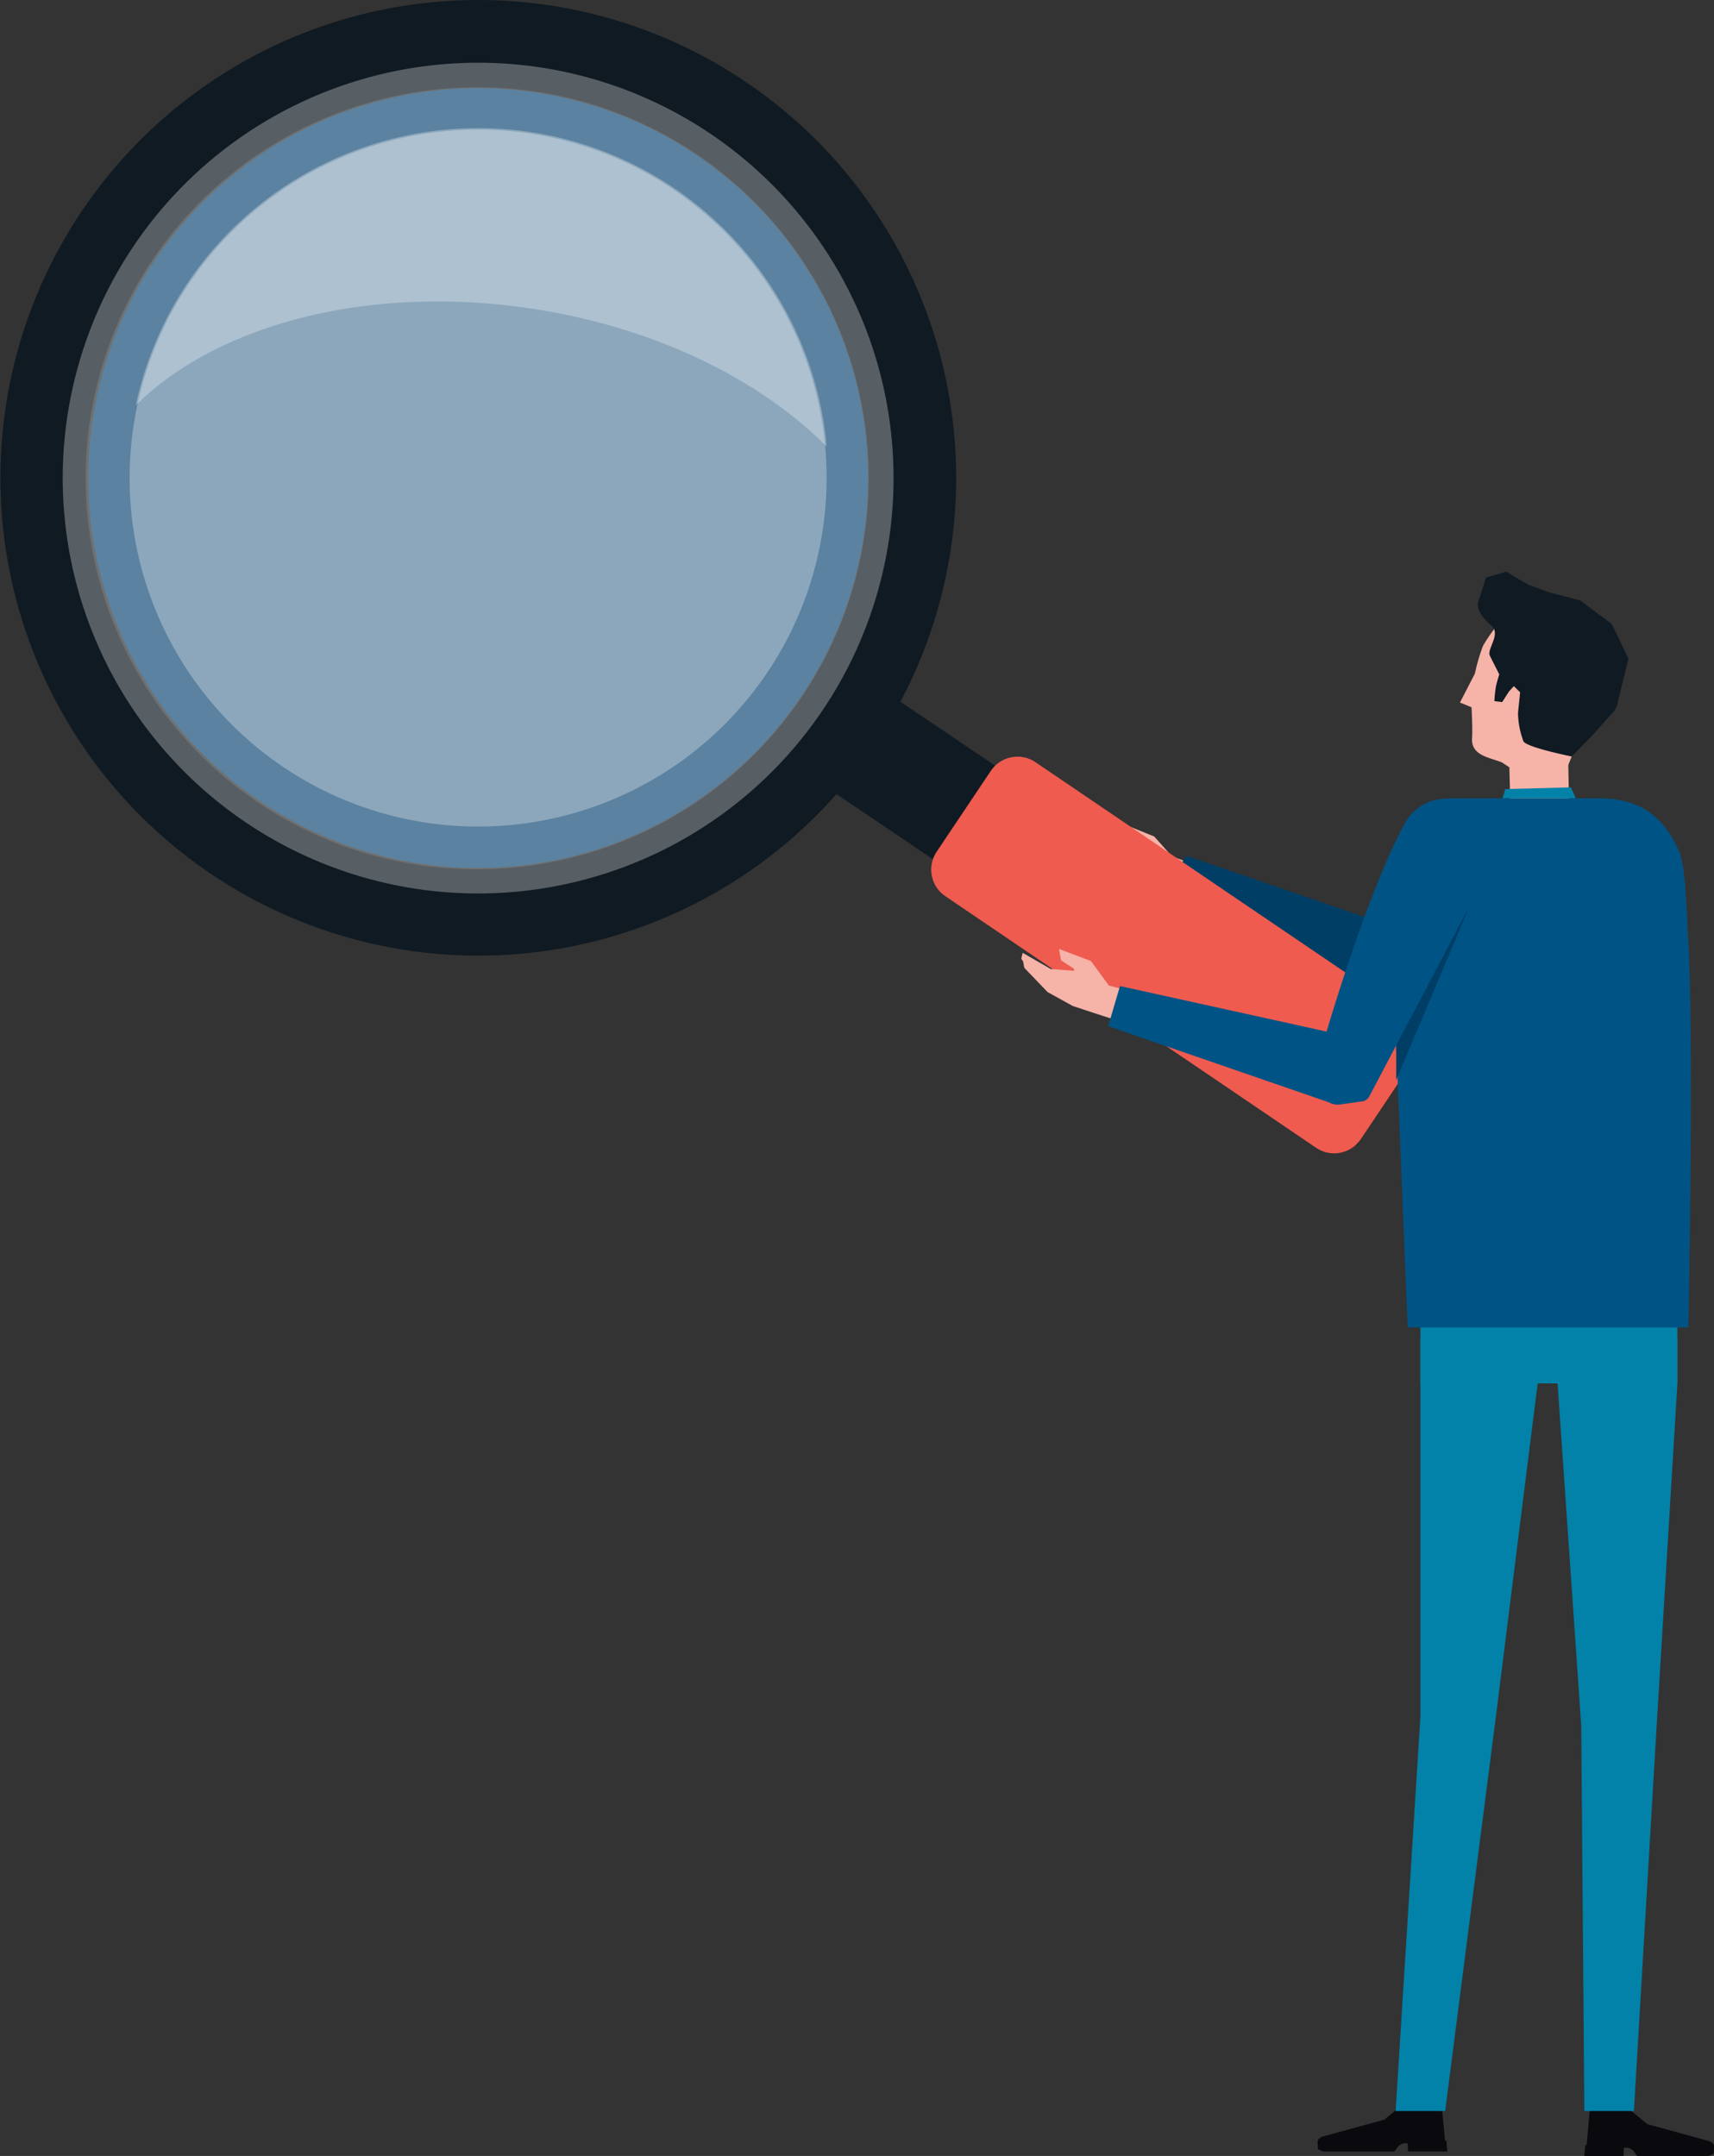
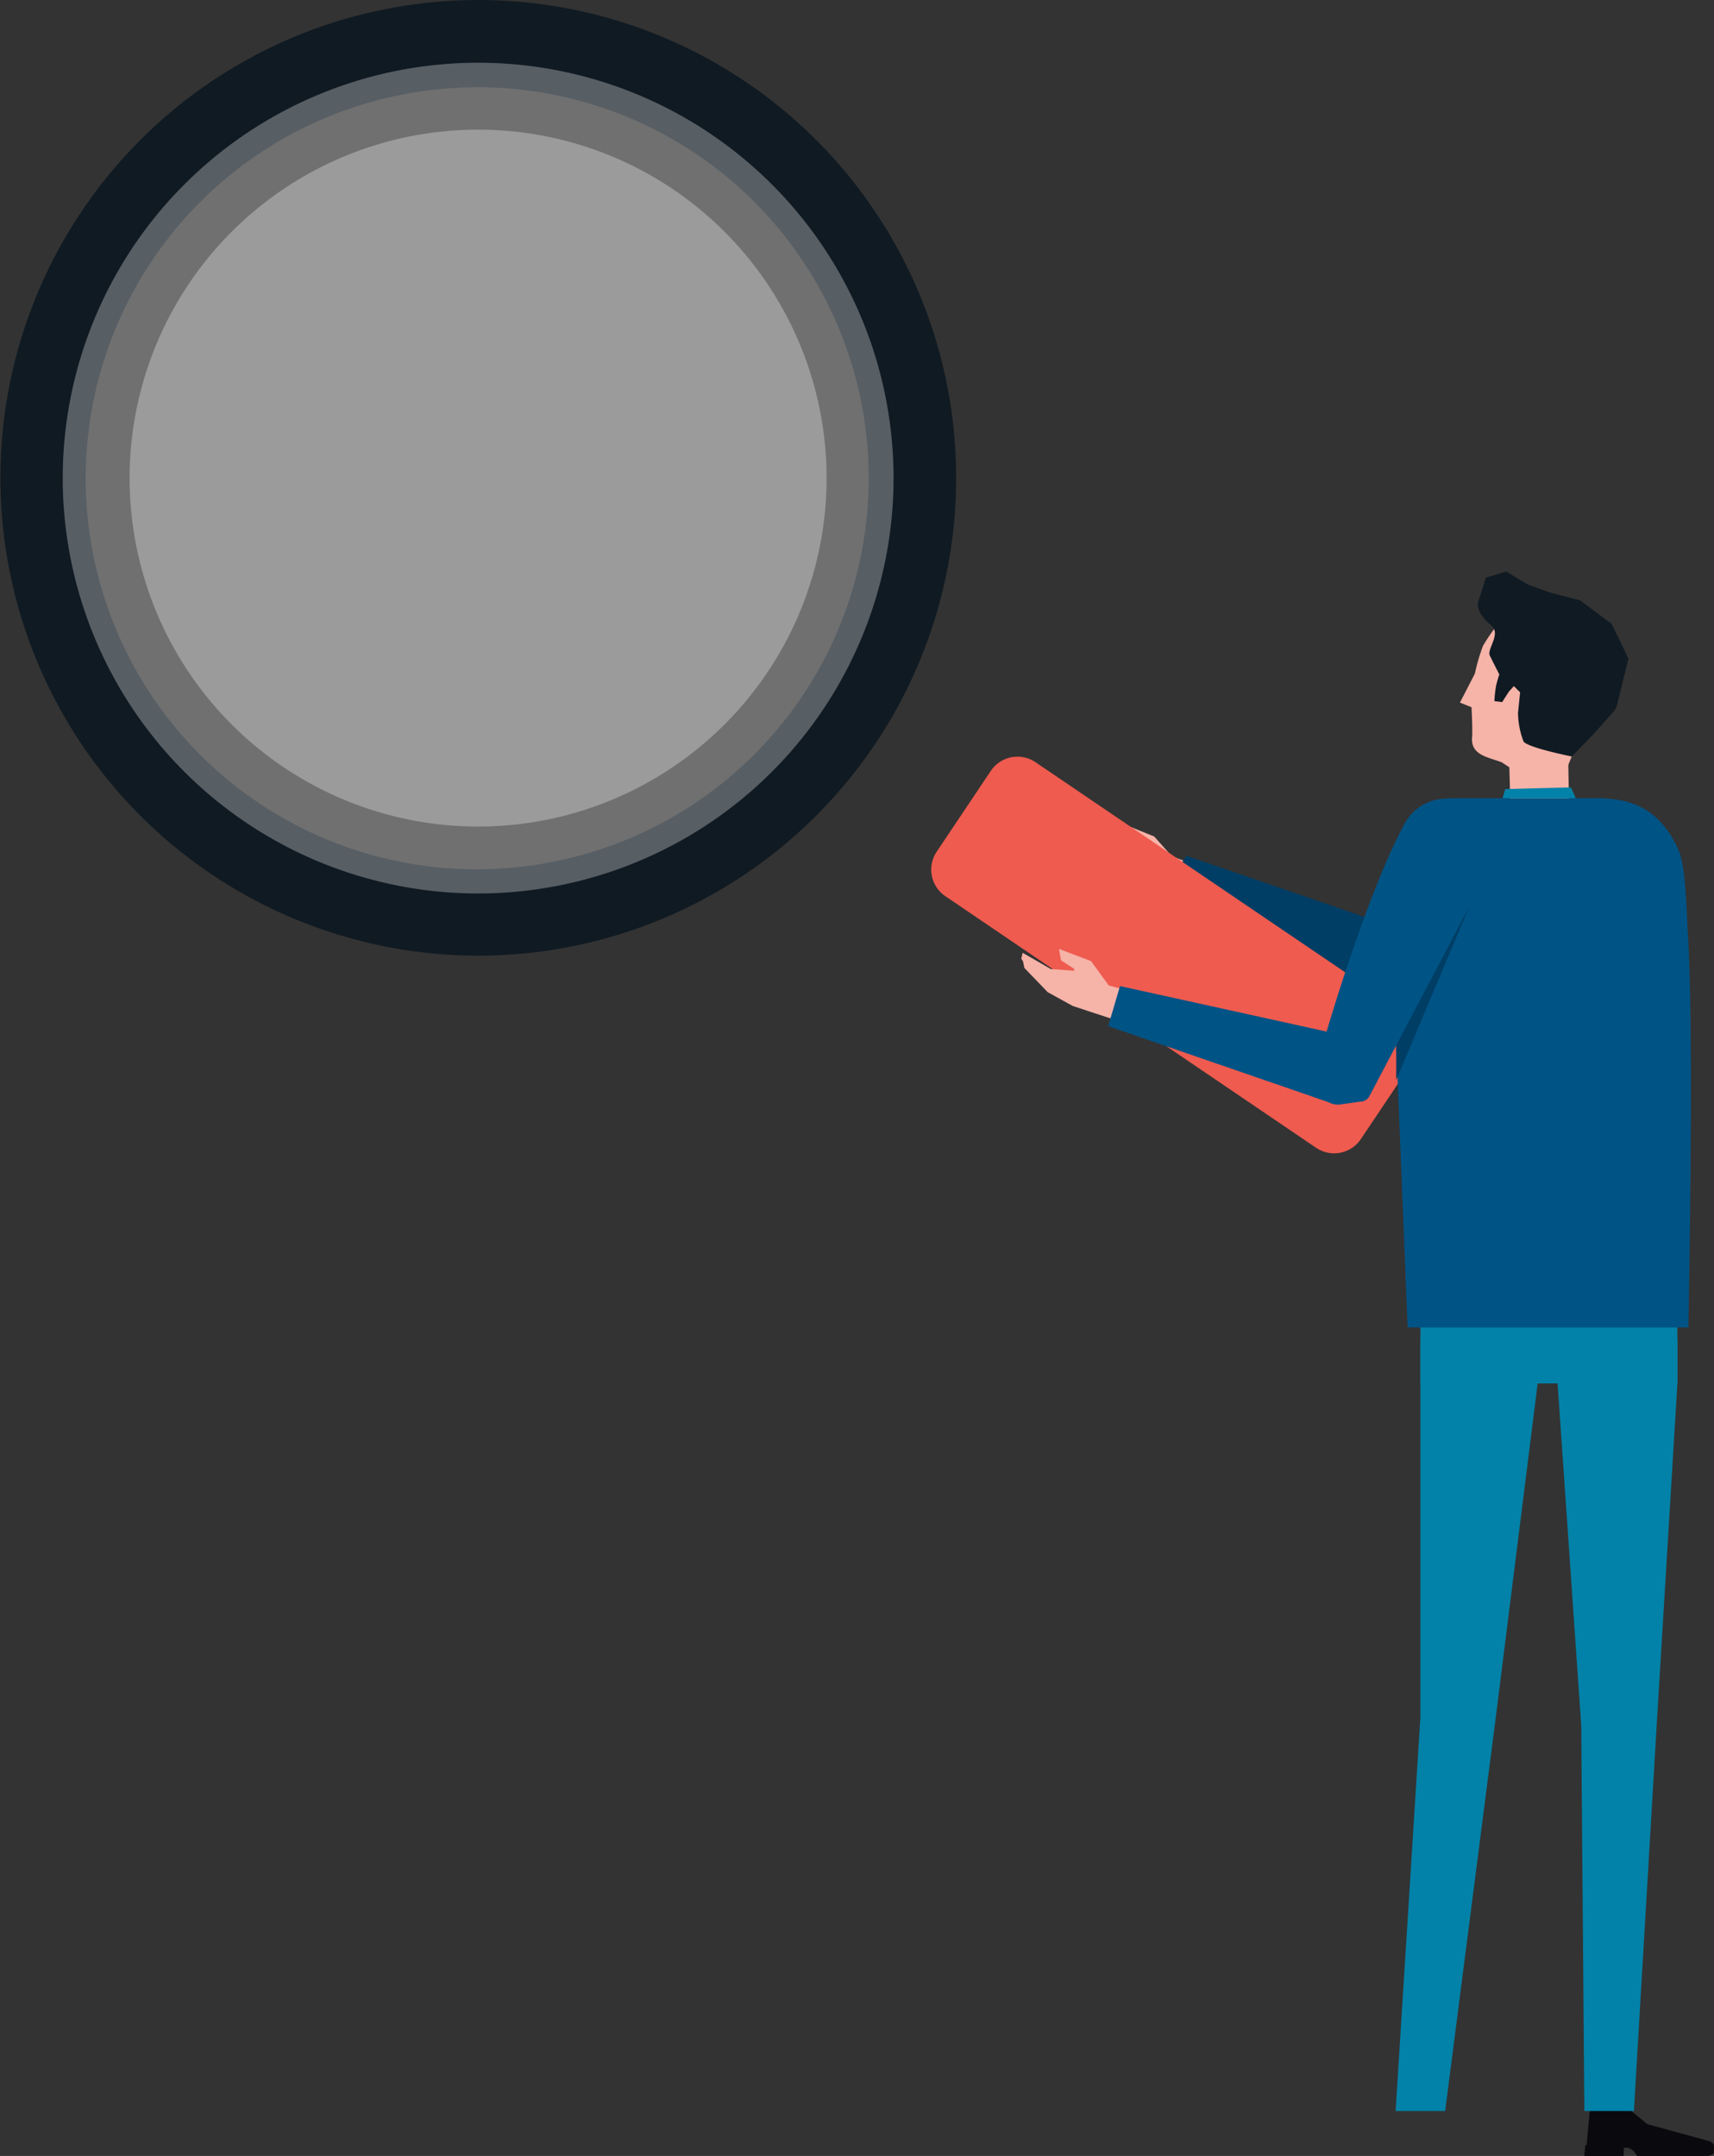
<svg xmlns="http://www.w3.org/2000/svg" width="174" height="218.888">
  <rect width="100%" height="100%" fill="#333333" stroke="none" />
  <defs>
    <clipPath id="a">
      <path data-name="長方形 961" fill="none" d="M0 0h84.349v84.349H0z" />
    </clipPath>
    <clipPath id="b">
      <path data-name="長方形 962" fill="none" d="M0 0h79.181v79.181H0z" />
    </clipPath>
    <clipPath id="c">
      <path data-name="長方形 963" fill="none" d="M0 0h70.76v70.76H0z" />
    </clipPath>
    <clipPath id="d">
-       <path data-name="長方形 964" fill="none" d="M0 0h70.136v32.332H0z" />
-     </clipPath>
+       </clipPath>
  </defs>
  <path data-name="パス 3949" d="m118.972 86.939-1.8-2.013-3.522-1.426.2 1.275 1.823.927.013.249-.49.009-2.218-.374-2.974-.482-.167.642.192.314.125.717 1.251 2.329 3.087.137 3.26.731 5.033 2.415 1.4-3.509Z" fill="#f6b3a8" />
  <path data-name="パス 3950" d="m168.587 83.623-.73-.565c-2.493-1.934-5.026-.51-7.664 1.221-3.954 2.593-17.413 10.28-17.413 10.28l-22.341-7.674-2.673 4.021 22.978 11.047 3.283.013s15.953-5.914 22.409-8.76c4.007-1.767 4.935-6.961 2.151-9.58" fill="#003e65" />
  <path data-name="パス 3951" d="m153.345 82.3 5.942-.669-.119-6.008-5.994.446Z" fill="#f6b3a8" />
  <path data-name="パス 3952" d="m152.467 77.402.754.5 5.966-.194.554-1.351 3.574-9.365-5.188-3.741-5.432-.635a19.533 19.533 0 0 0-2.139 2.938 19.336 19.336 0 0 0-.83 2.835l-1.517 2.941 1.176.474s.123 2.278.058 3.053c-.157 1.829 1.634 2.008 3.028 2.546" fill="#f6b3a8" />
  <path data-name="パス 3953" d="m152.496 71.281.685-1.07.5-.551.636.626-.212 2.084a8.38 8.38 0 0 0 .564 2.918c.452.626 4.888 1.516 4.888 1.516l2.094-2.141 2.264-2.536.223-.463 1.172-4.791s-1.188-2.542-1.72-3.545l-3.183-2.375-3.1-.806-2.177-.791-1.121-.654-1.1-.673-2.066.619-.4 1.291c-.359 1.158-.122.36-.341 1.009-.312.925.459 1.854 1.285 2.547 1.034.867-.458 2.4-.147 3.058.168.358.965 1.919.965 1.919s-.208.63-.318 1.11a11.6 11.6 0 0 0-.18 1.6Z" fill="#101a22" />
-   <path data-name="パス 3954" d="M137.725 116.285 78.316 76.161l6.344-9.476 59.407 40.124Z" fill="#101a22" />
  <path data-name="パス 3955" d="M133.623 116.543 95.986 91a3.263 3.263 0 0 1-.9-4.526l5.493-8.2a3.261 3.261 0 0 1 4.526-.9l37.642 25.543a3.264 3.264 0 0 1 .9 4.527l-5.493 8.2a3.263 3.263 0 0 1-4.526.9" fill="#ef5b4f" />
  <path data-name="パス 3956" d="M43.077.312Q41.1.537 39.12.928a48.511 48.511 0 1 0 3.957-.616m13.17 87.161A39.689 39.689 0 1 1 40.836 9.606q1.619-.322 3.237-.5a39.689 39.689 0 0 1 12.173 78.367" fill="#101a22" />
  <g data-name="グループ 973" opacity=".3">
    <g data-name="グループ 972">
      <g data-name="グループ 971" clip-path="url(#a)" transform="translate(6.365 6.365)">
        <path data-name="パス 3957" d="M84.074 37.395A42.171 42.171 0 1 1 37.396.276a42.171 42.171 0 0 1 46.678 37.119" fill="#fff" />
      </g>
    </g>
  </g>
  <g data-name="グループ 976" opacity=".5">
    <g data-name="グループ 975">
      <g data-name="グループ 974" clip-path="url(#b)" transform="translate(8.95 8.949)">
-         <path data-name="パス 3958" d="M78.922 35.104A39.587 39.587 0 1 1 35.104.258a39.587 39.587 0 0 1 43.818 34.846" fill="#4594cf" />
-       </g>
+         </g>
    </g>
  </g>
  <g data-name="グループ 979" opacity=".3">
    <g data-name="グループ 978">
      <g data-name="グループ 977" clip-path="url(#c)" transform="translate(13.16 13.159)">
        <path data-name="パス 3959" d="M70.525 31.371A35.377 35.377 0 1 1 31.371.232a35.378 35.378 0 0 1 39.154 31.139" fill="#fff" />
      </g>
    </g>
  </g>
  <g data-name="グループ 982" opacity=".3">
    <g data-name="グループ 981">
      <g data-name="グループ 980" clip-path="url(#d)" transform="translate(13.782 13.002)">
        <path data-name="パス 3960" d="M40.003 18.302c12.565 1.862 23.295 7.156 30.133 14.032-.026-.274-.042-.548-.073-.823A35.534 35.534 0 0 0-.001 28.159c8.17-8.135 23.43-12.312 40-9.856" fill="#fff" />
      </g>
    </g>
  </g>
  <path data-name="パス 3961" d="M165.024 218.054h-.167l-.036.834h-3.992l.108-1.1h.131v-.012l.368-3.995 3.57.044 2.219 1.83 6.31 1.732s.477.208.468.47l-.017.478-.011.288s-.074.128-.567.27h-7.2l-.42-.559-.408-.257Z" fill="#0a0a0e" />
-   <path data-name="パス 3962" d="M142.734 217.598h.166l.038.834h3.991l-.107-1.1h-.131v-.012l-.368-3.995-3.57.044-2.219 1.83-6.311 1.732s-.477.207-.467.47l.017.478.01.288s.074.128.568.27h7.2l.42-.559.407-.257Z" fill="#0a0a0e" />
  <path data-name="長方形 965" fill="#0282a8" d="M144.195 126.606h26.086v13.851h-26.086z" />
  <path data-name="パス 3963" d="M165.869 214.324h-5.031l-.316-39.157-2.719-39.286h12.478v4.657l-2.1 34.629Z" fill="#0282a8" />
  <path data-name="パス 3964" d="M141.678 214.324h5.031l5.143-40 4.82-38.443h-12.478v38.443Z" fill="#0282a8" />
  <path data-name="パス 3965" d="M171.398 134.774h-28.5l-1.66-41.072.2-5.8c0-3.707 2.412-6.859 6.118-6.859h14.7c3.707 0 6.407 1.385 8.142 5.251.779 1.737.813 6.416.943 8.376.678 10.181.057 40.1.057 40.1" fill="#005385" />
  <path data-name="パス 3966" d="m152.809 80.112 6.664-.172.488 1.1h-7.422Z" fill="#0282a8" />
  <path data-name="パス 3967" d="m112.566 100.058-1.812-2.484-3.251-1.234.209 1.162 1.313.848.017.227-.076-.018-2.3-.181-2.848-1.64-.14.591.181.284.129.654 2.365 2.46 2.546 1.406 2.087.69 6.024 1.954 1.447-3.178Z" fill="#f6b3a8" />
  <path data-name="パス 3968" d="M151.331 84.38a7.226 7.226 0 0 0-1.06-1.845 3.839 3.839 0 0 0-1.664-1.118 4.82 4.82 0 0 0-6.071 2.317c-3.78 6.983-7.863 21-7.863 21l-20.974-4.622-1.2 4.071 22.363 7.718a2.039 2.039 0 0 0 1.044.252l2.22-.312a1.01 1.01 0 0 0 .865-.5l9.517-18.051c1.387-2.821 3.884-6.493 2.821-8.912" fill="#005385" />
  <path data-name="パス 3969" d="m149.155 92.049-7.415 14.087v3.516Z" fill="#003e65" />
</svg>